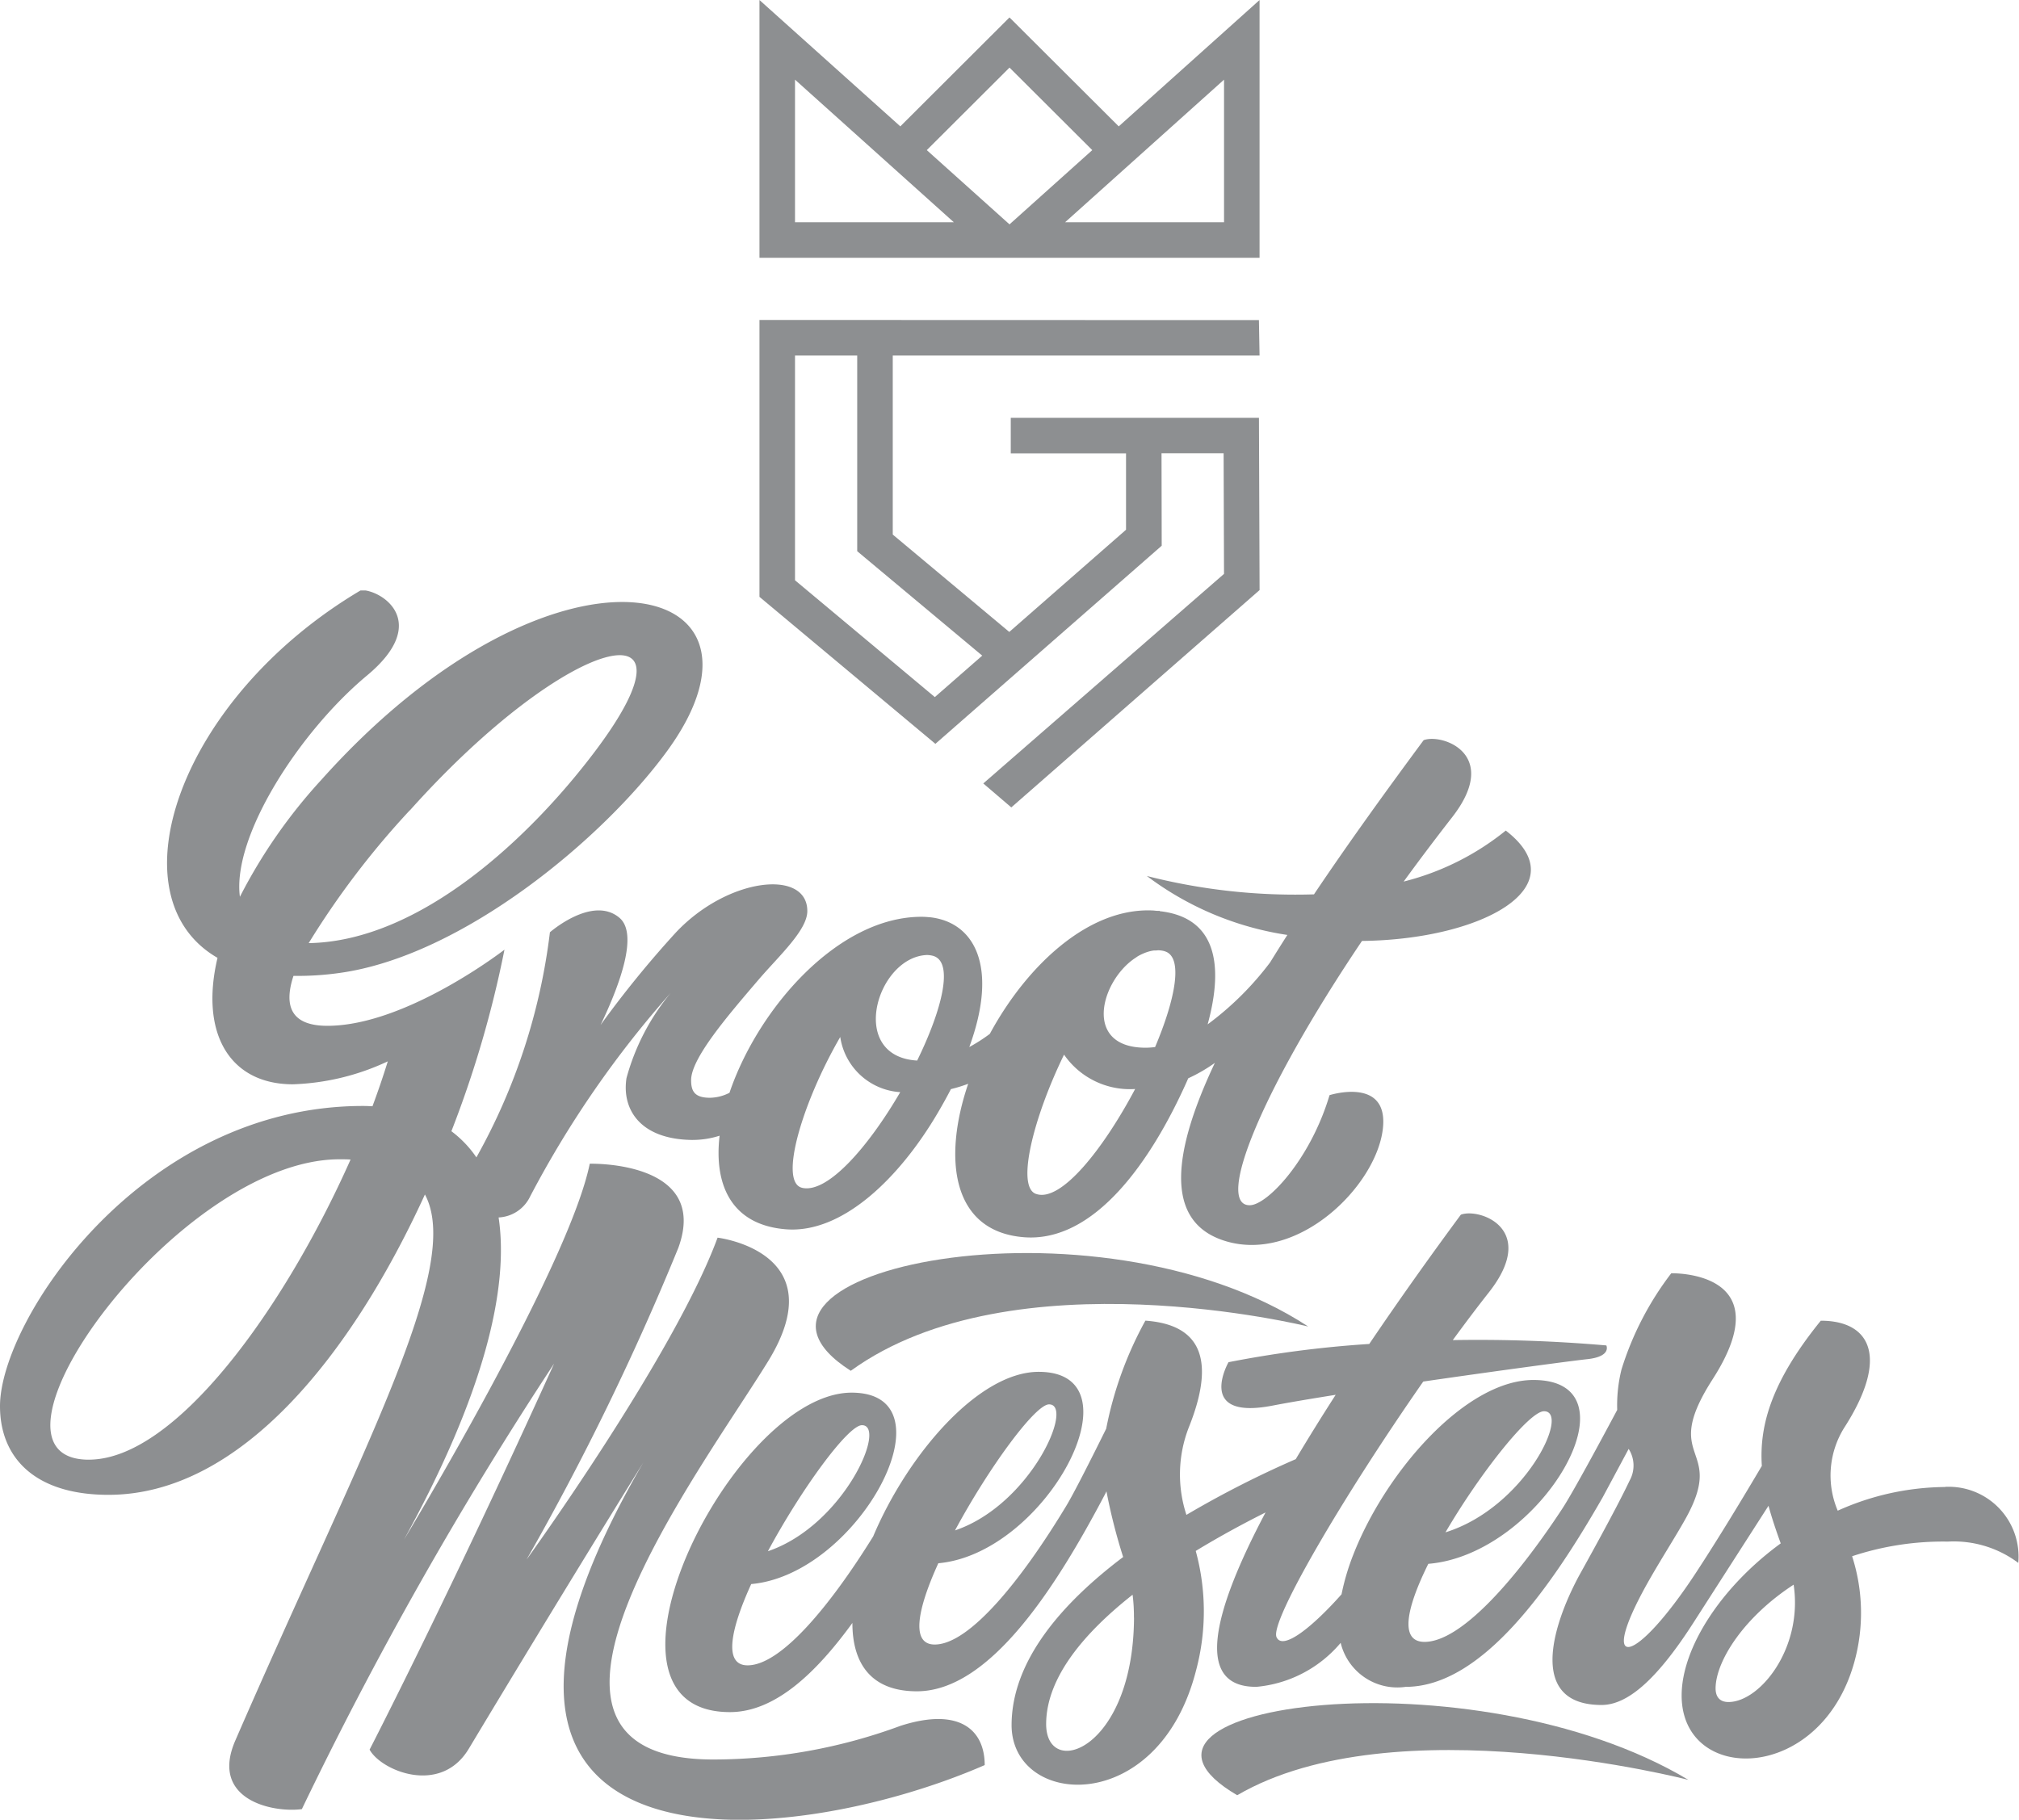
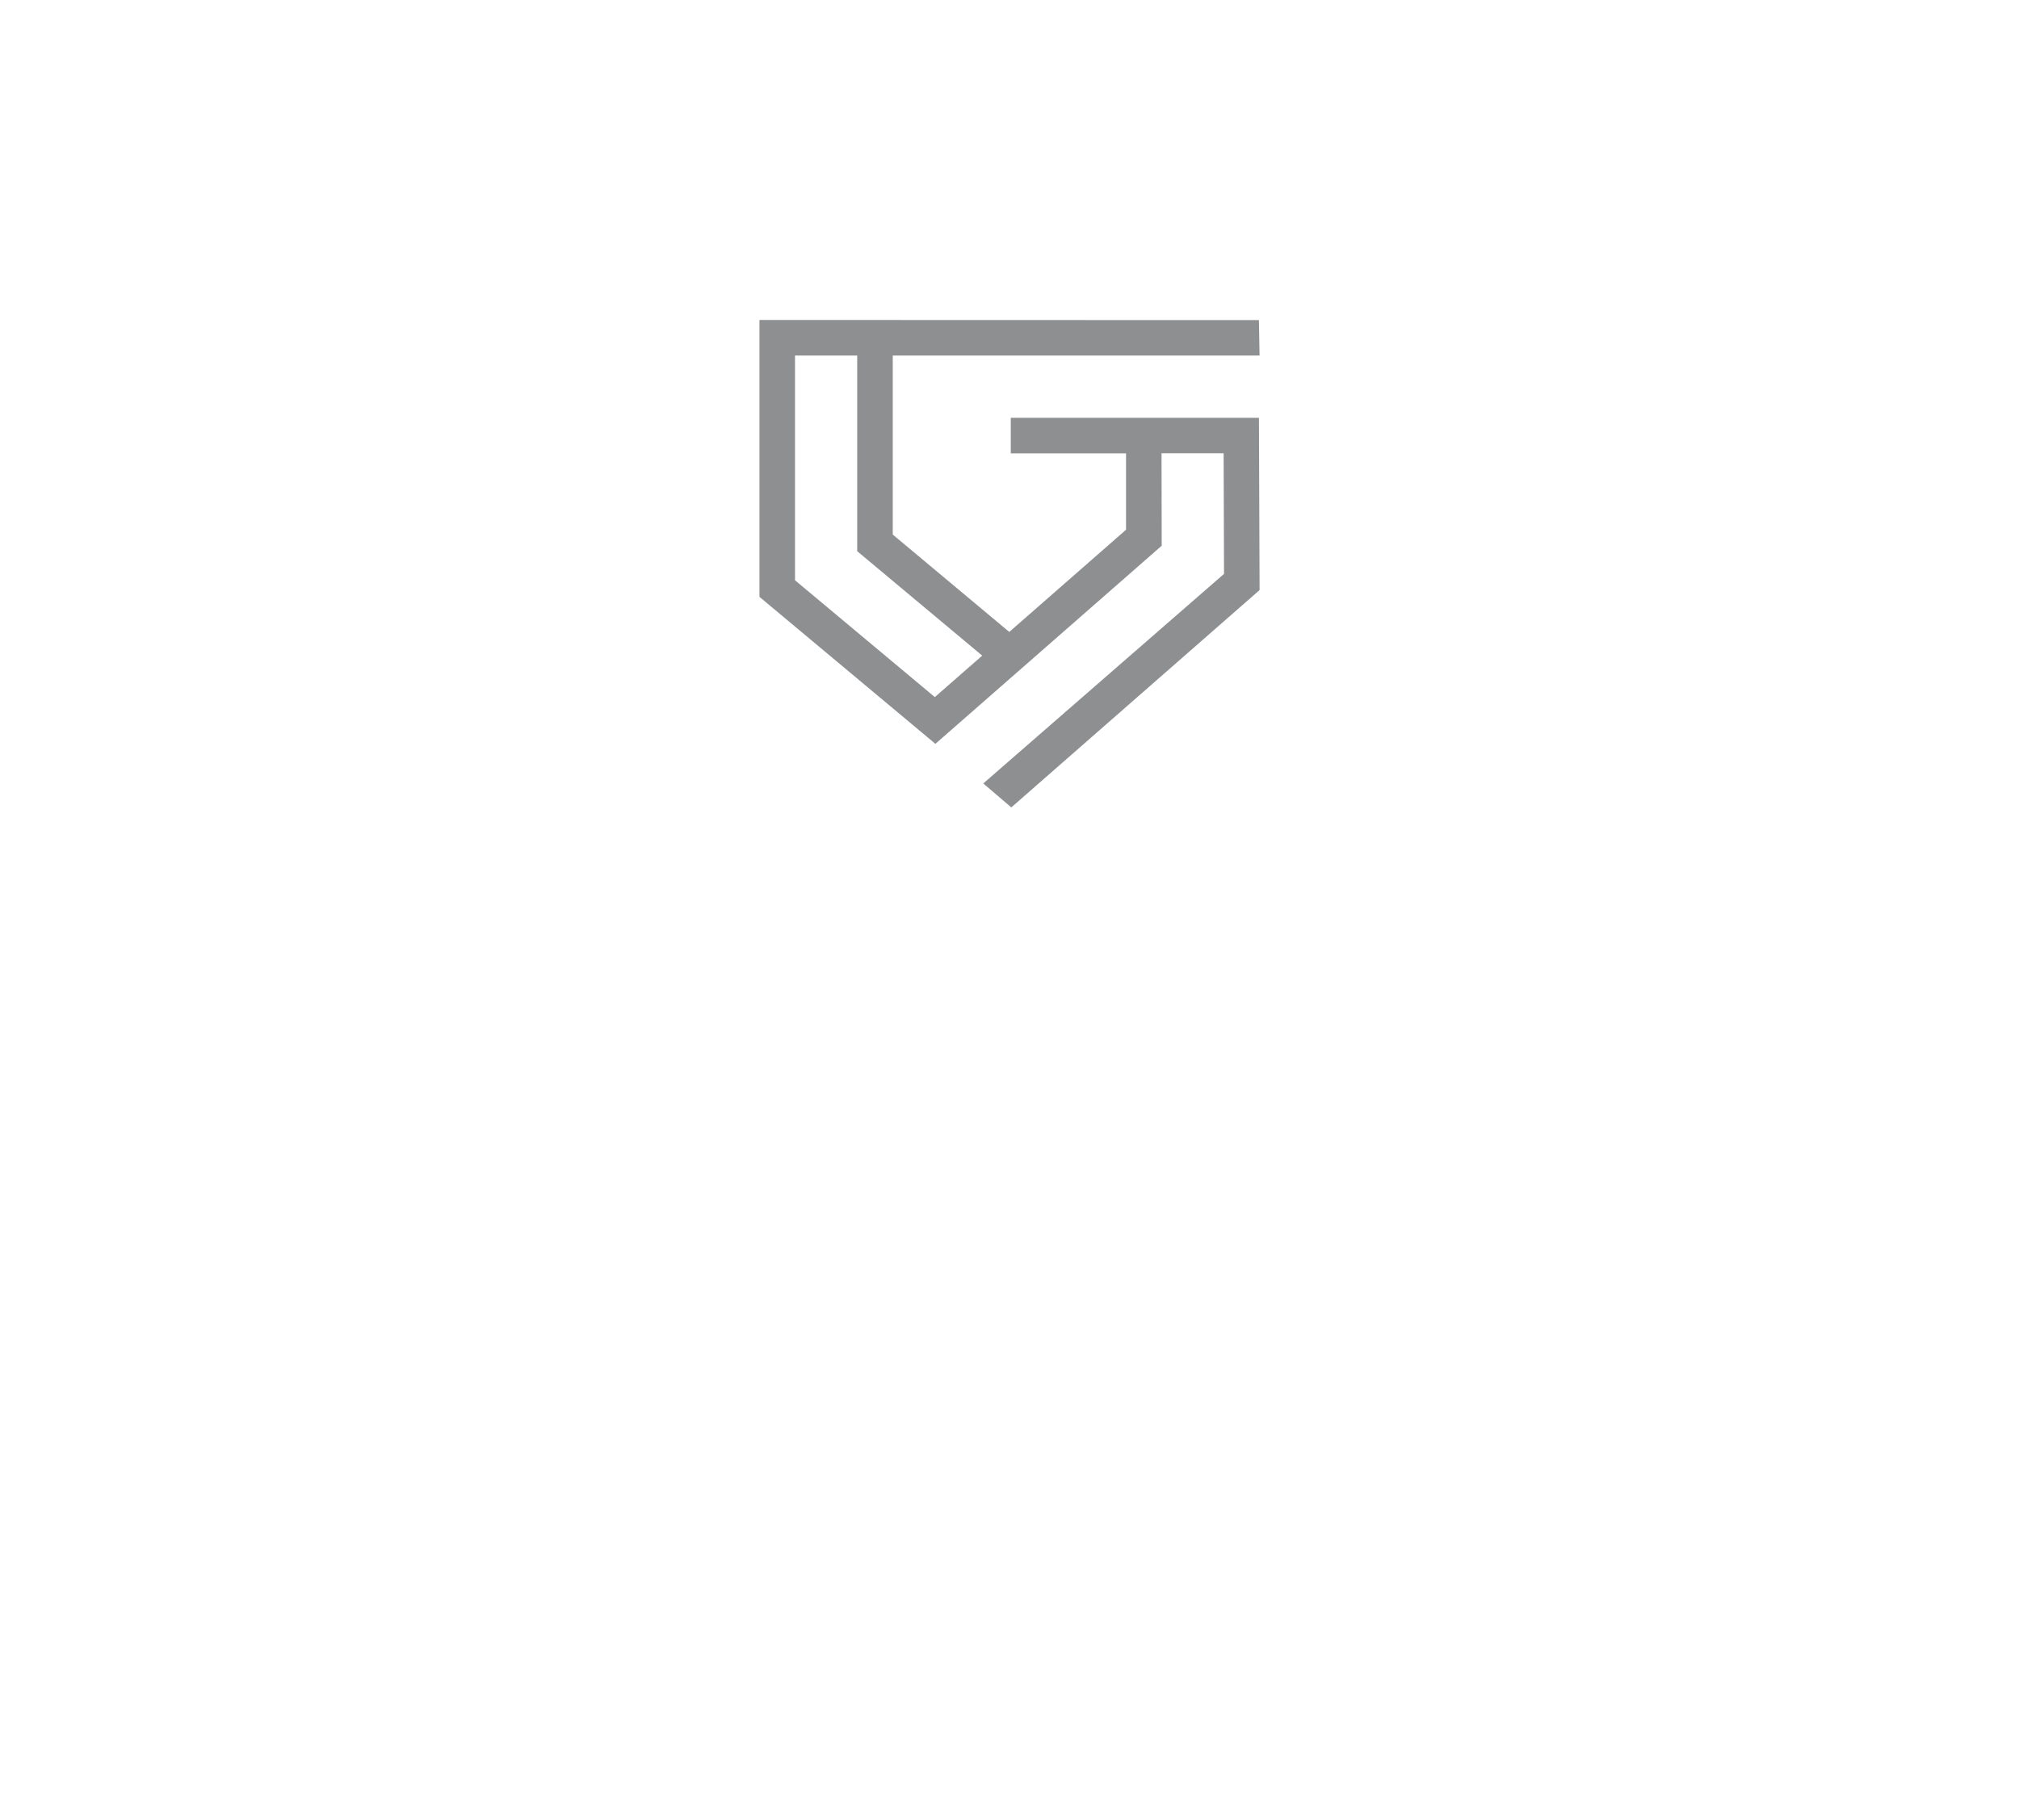
<svg xmlns="http://www.w3.org/2000/svg" width="75.827" height="68.356" viewBox="0 0 75.827 68.356">
  <defs>
    <clipPath id="clip-path">
      <rect id="Rectangle_2" data-name="Rectangle 2" width="75.828" height="46.177" fill="#8d8f91" />
    </clipPath>
  </defs>
  <g id="grootmeesters-logo" transform="translate(-403.606 -838)">
    <g id="Group_7" data-name="Group 7" transform="translate(403.606 860.18)">
      <g id="Group_6" data-name="Group 6" clip-path="url(#clip-path)">
-         <path id="Path_9" data-name="Path 9" d="M33.823,42.647a20.333,20.333,0,0,1-7.033,1.266c-8.7,0-.469-10.847,2.06-14.963s-1.9-4.639-1.9-4.639c-1.627,4.421-7.175,12.094-7.175,12.094a99.6,99.6,0,0,0,5.7-11.709c1.2-3.292-3.326-3.162-3.326-3.162-.8,3.91-6.975,14.118-6.975,14.118,3-5.454,3.953-9.438,3.552-12.1a1.383,1.383,0,0,0,1.185-.79,38.275,38.275,0,0,1,5.279-7.645,8.523,8.523,0,0,0-1.661,3.2c-.181,1.162.5,2.288,2.432,2.323a3.333,3.333,0,0,0,1.065-.159c-.22,1.869.46,3.359,2.5,3.516,2.113.162,4.258-1.926,5.7-4.385q.267-.454.487-.881a5.638,5.638,0,0,0,.649-.2c-.959,2.82-.612,5.538,2.077,5.762,2.674.224,4.808-2.886,6.128-5.833l.059-.135a6.1,6.1,0,0,0,1-.579c-1.577,3.339-1.932,5.979.391,6.691,2.724.835,5.65-2.042,5.916-4.194.247-2-2-1.285-2-1.285-.715,2.408-2.336,4.135-3,4.135-1.291,0,.4-4.259,4.219-9.928,4.537-.052,8.119-2.047,5.4-4.146a9.952,9.952,0,0,1-3.835,1.916q.854-1.174,1.808-2.4c1.865-2.38-.362-3.175-1.058-2.911-1.331,1.8-2.777,3.794-4.118,5.791a22.528,22.528,0,0,1-6.277-.69,11.634,11.634,0,0,0,5.277,2.215q-.332.519-.649,1.033a11.479,11.479,0,0,1-2.345,2.326c.607-2.213.338-4.016-1.8-4.252v-.012c-.029,0-.057,0-.086,0-.05,0-.1-.01-.151-.013-2.425-.129-4.754,2.065-6.143,4.633a6.176,6.176,0,0,1-.771.495c1.106-3.022.2-4.7-1.494-4.877v0H34.89c-.092-.009-.185-.015-.281-.015-3.144,0-6.142,3.451-7.212,6.611a1.667,1.667,0,0,1-.73.187c-.584,0-.711-.249-.711-.663,0-.826,1.4-2.447,2.541-3.782.773-.9,1.823-1.852,1.823-2.568,0-1.594-3-1.265-4.945.814a39.028,39.028,0,0,0-2.819,3.464c.768-1.6,1.406-3.434.71-4.024-1.014-.859-2.613.543-2.613.543a22.906,22.906,0,0,1-2.761,8.455,4.126,4.126,0,0,0-.939-.982,40.621,40.621,0,0,0,1.993-6.82s-3.687,2.86-6.651,2.86c-1.358,0-1.649-.735-1.273-1.876a11.159,11.159,0,0,0,1.706-.106c4.632-.626,9.948-5.067,12.338-8.355,4.757-6.546-4.246-8.692-13,1.1a19.84,19.84,0,0,0-3.056,4.391c-.3-2.269,2.239-6.2,4.77-8.31,2.408-2,.582-3.212-.216-3.212C6.726,4.026,4.182,11.5,8.169,13.8c-.676,2.866.481,4.75,2.831,4.75a9.068,9.068,0,0,0,3.564-.862q-.253.821-.575,1.687c-.116-.005-.232-.011-.351-.011C5.313,19.362,0,27.431,0,30.64c0,1.928,1.3,3.331,4.073,3.331,5,0,9.172-5.348,11.886-11.282,1.459,2.726-2.4,9.646-7.122,20.513-.96,2.21,1.382,2.722,2.5,2.575A143.772,143.772,0,0,1,20.81,29.042c-3.949,8.724-6.929,14.5-6.929,14.5.424.787,2.664,1.735,3.725-.033,3.591-5.981,6.555-10.752,6.555-10.752-9.311,16.007,5.412,14.6,12.821,11.366,0-1.317-.941-2.186-3.159-1.476m5.083-19.98c-.75-.271-.093-2.871,1.056-5.231a3.007,3.007,0,0,0,2.67,1.291c-1.186,2.238-2.787,4.278-3.726,3.939m4.828-9.115c.725.2.409,1.8-.352,3.6a2.856,2.856,0,0,1-.356.025c-2.337,0-1.71-2.44-.442-3.335.049-.033.1-.067.147-.1.025-.015.05-.028.076-.041.044-.024.089-.044.133-.063a1.606,1.606,0,0,1,.224-.079l.021-.006a1.419,1.419,0,0,1,.149-.028l.058,0c.039,0,.078-.008.116-.008h0a1,1,0,0,1,.226.033M30.129,22.439c-.9-.2.014-3.228,1.428-5.666a2.433,2.433,0,0,0,2.253,2.072c-1.174,2.017-2.713,3.811-3.68,3.595m4.316-4.782c-2.628-.151-1.517-3.9.372-3.965a1.052,1.052,0,0,1,.21.028c.813.207.358,2.018-.582,3.937m-19.05-9.4c5.948-6.647,11.254-7.916,6.94-2.2-2.405,3.188-6.54,7.12-10.743,7.189a31.476,31.476,0,0,1,3.8-4.992M3.336,32.651c-4.78,0,3.323-11.284,9.416-11.284.143,0,.28,0,.414.01-2.458,5.534-6.553,11.273-9.83,11.273" transform="translate(0 0)" fill="#8d8f91" />
-         <path id="Path_10" data-name="Path 10" d="M137.992,96.711a9.974,9.974,0,0,0-4.045.89,3.386,3.386,0,0,1,.24-3.11c1.705-2.645,1-4.027-.876-4.027-1.805,2.228-2.318,3.878-2.214,5.454-.69,1.169-1.625,2.719-2.484,4.028-2.266,3.453-3.7,3.778-1.849.443.5-.9,1.147-1.894,1.516-2.574,1.45-2.679-1.013-2.066.969-5.152,2.635-4.1-1.554-3.98-1.554-3.98a11.566,11.566,0,0,0-1.868,3.61,5.565,5.565,0,0,0-.162,1.523c-.61,1.144-1.67,3.112-2.065,3.713-1.74,2.648-3.8,5-5.171,5-.969,0-.658-1.322.142-2.932,4.243-.345,8.035-6.906,3.946-6.906-2.539,0-5.547,3.441-6.764,6.563a8.766,8.766,0,0,0-.441,1.487c-1.064,1.2-2.207,2.136-2.442,1.609-.259-.579,2.519-5.309,5.511-9.6,2.851-.414,5.644-.787,6.163-.841.919-.1.713-.516.713-.516a55.821,55.821,0,0,0-5.767-.2c.46-.63.918-1.238,1.361-1.8,1.865-2.379-.362-3.175-1.058-2.911-1.114,1.507-2.3,3.17-3.44,4.856a41.058,41.058,0,0,0-5.286.685s-1.249,2.191,1.646,1.632c.606-.117,1.437-.257,2.379-.407-.526.818-1.029,1.628-1.5,2.417a37.636,37.636,0,0,0-4.106,2.093,4.875,4.875,0,0,1,.085-3.275c1.2-2.984.065-3.9-1.626-4.021a13.9,13.9,0,0,0-1.472,4.059c-.554,1.12-1.21,2.421-1.5,2.9-1.663,2.757-3.628,5.207-4.941,5.207-.926,0-.628-1.376.136-3.053,4.055-.359,7.678-7.19,3.77-7.19-2.265,0-4.927,3.123-6.217,6.183-1.612,2.6-3.462,4.842-4.716,4.842-.926,0-.629-1.377.136-3.053,4.054-.359,7.678-7.19,3.77-7.19-2.426,0-5.308,3.582-6.47,6.832-.966,2.7-.746,5.168,1.9,5.168,1.683,0,3.218-1.449,4.6-3.349,0,1.5.682,2.567,2.422,2.567,2.75,0,5.246-3.943,7.065-7.4.02-.038.036-.074.055-.111a21.369,21.369,0,0,0,.627,2.467c-2.281,1.722-4.179,3.88-4.19,6.3-.014,3.1,5.507,3.509,6.927-2.036a8.6,8.6,0,0,0-.011-4.492c.923-.562,1.834-1.051,2.622-1.446-1.976,3.734-2.7,6.573-.337,6.55a4.683,4.683,0,0,0,3.158-1.652,2.189,2.189,0,0,0,2.442,1.653c2.878,0,5.49-3.788,7.394-7.111.012-.021.574-1.069.98-1.827a1.158,1.158,0,0,1,.039,1.184c-.516,1.1-1.822,3.433-1.913,3.6-1.076,2.014-1.838,4.835.856,4.835.927,0,2.015-.854,3.449-3.088l2.821-4.395c.125.459.283.926.459,1.413-2.252,1.645-3.721,3.935-3.721,5.714,0,3.354,5.223,3.325,6.488-1.265a6.917,6.917,0,0,0-.086-3.966,10.849,10.849,0,0,1,3.595-.55,4.035,4.035,0,0,1,2.646.8,2.623,2.623,0,0,0-2.751-2.856M97.3,94.389c.965,0-.691,3.771-3.532,4.735,1.251-2.328,3.008-4.735,3.532-4.735m7.027-.782c.965,0-.691,3.771-3.532,4.735,1.251-2.328,3.007-4.735,3.532-4.735m3.191,8.009c-.023,4.986-3.307,6.1-3.3,3.991.008-1.746,1.438-3.424,3.247-4.85a6.592,6.592,0,0,1,.05.859m15.4-7.751c1.01,0-.723,3.623-3.7,4.549,1.309-2.236,3.147-4.549,3.7-4.549m6.929,10.923c-.346,0-.5-.214-.483-.569.041-1.008,1.067-2.626,2.93-3.839.358,2.384-1.265,4.408-2.447,4.408" transform="translate(-64.928 -63.034)" fill="#8d8f91" />
-         <path id="Path_11" data-name="Path 11" d="M163.668,157.829c5.909-3.447,16.947-.576,16.947-.576-8.067-4.833-22.811-2.856-16.947.576" transform="translate(-117.203 -112.574)" fill="#8d8f91" />
-         <path id="Path_12" data-name="Path 12" d="M111.536,96.352c6.093-4.417,17.181-1.663,17.181-1.663-8.016-5.247-23.01-2.055-17.181,1.663" transform="translate(-79.584 -67.04)" fill="#8d8f91" />
-       </g>
+         </g>
    </g>
    <g id="Group_8" data-name="Group 8" transform="translate(432.129 838)">
      <path id="Path_13" data-name="Path 13" d="M1.335,50.617V42.175H3.671v7.35l4.695,3.923L6.586,55.005ZM5.006,40.84H0v10.4l6.607,5.521,8.5-7.442L15.1,45.846h2.332l.015,4.531L8.406,58.249l1.052.9,9.325-8.164-.024-6.47H9.438v1.335h4.329l0,2.869L9.382,52.558,5.006,48.9V42.175H18.782v0l-.024-1.331Z" transform="translate(0 -28.82)" fill="#8d8f91" />
-       <path id="Path_14" data-name="Path 14" d="M1.335,2.991,7.3,8.348H1.335Zm16.113,0V8.348h-5.97ZM6.284,5.638l3.107-3.1,3.108,3.1L9.391,8.427ZM18.782,0,13.493,4.746,9.39.654l-4.1,4.092L0,0V9.683H18.782Z" transform="translate(0 0.001)" fill="#8d8f91" />
    </g>
  </g>
</svg>